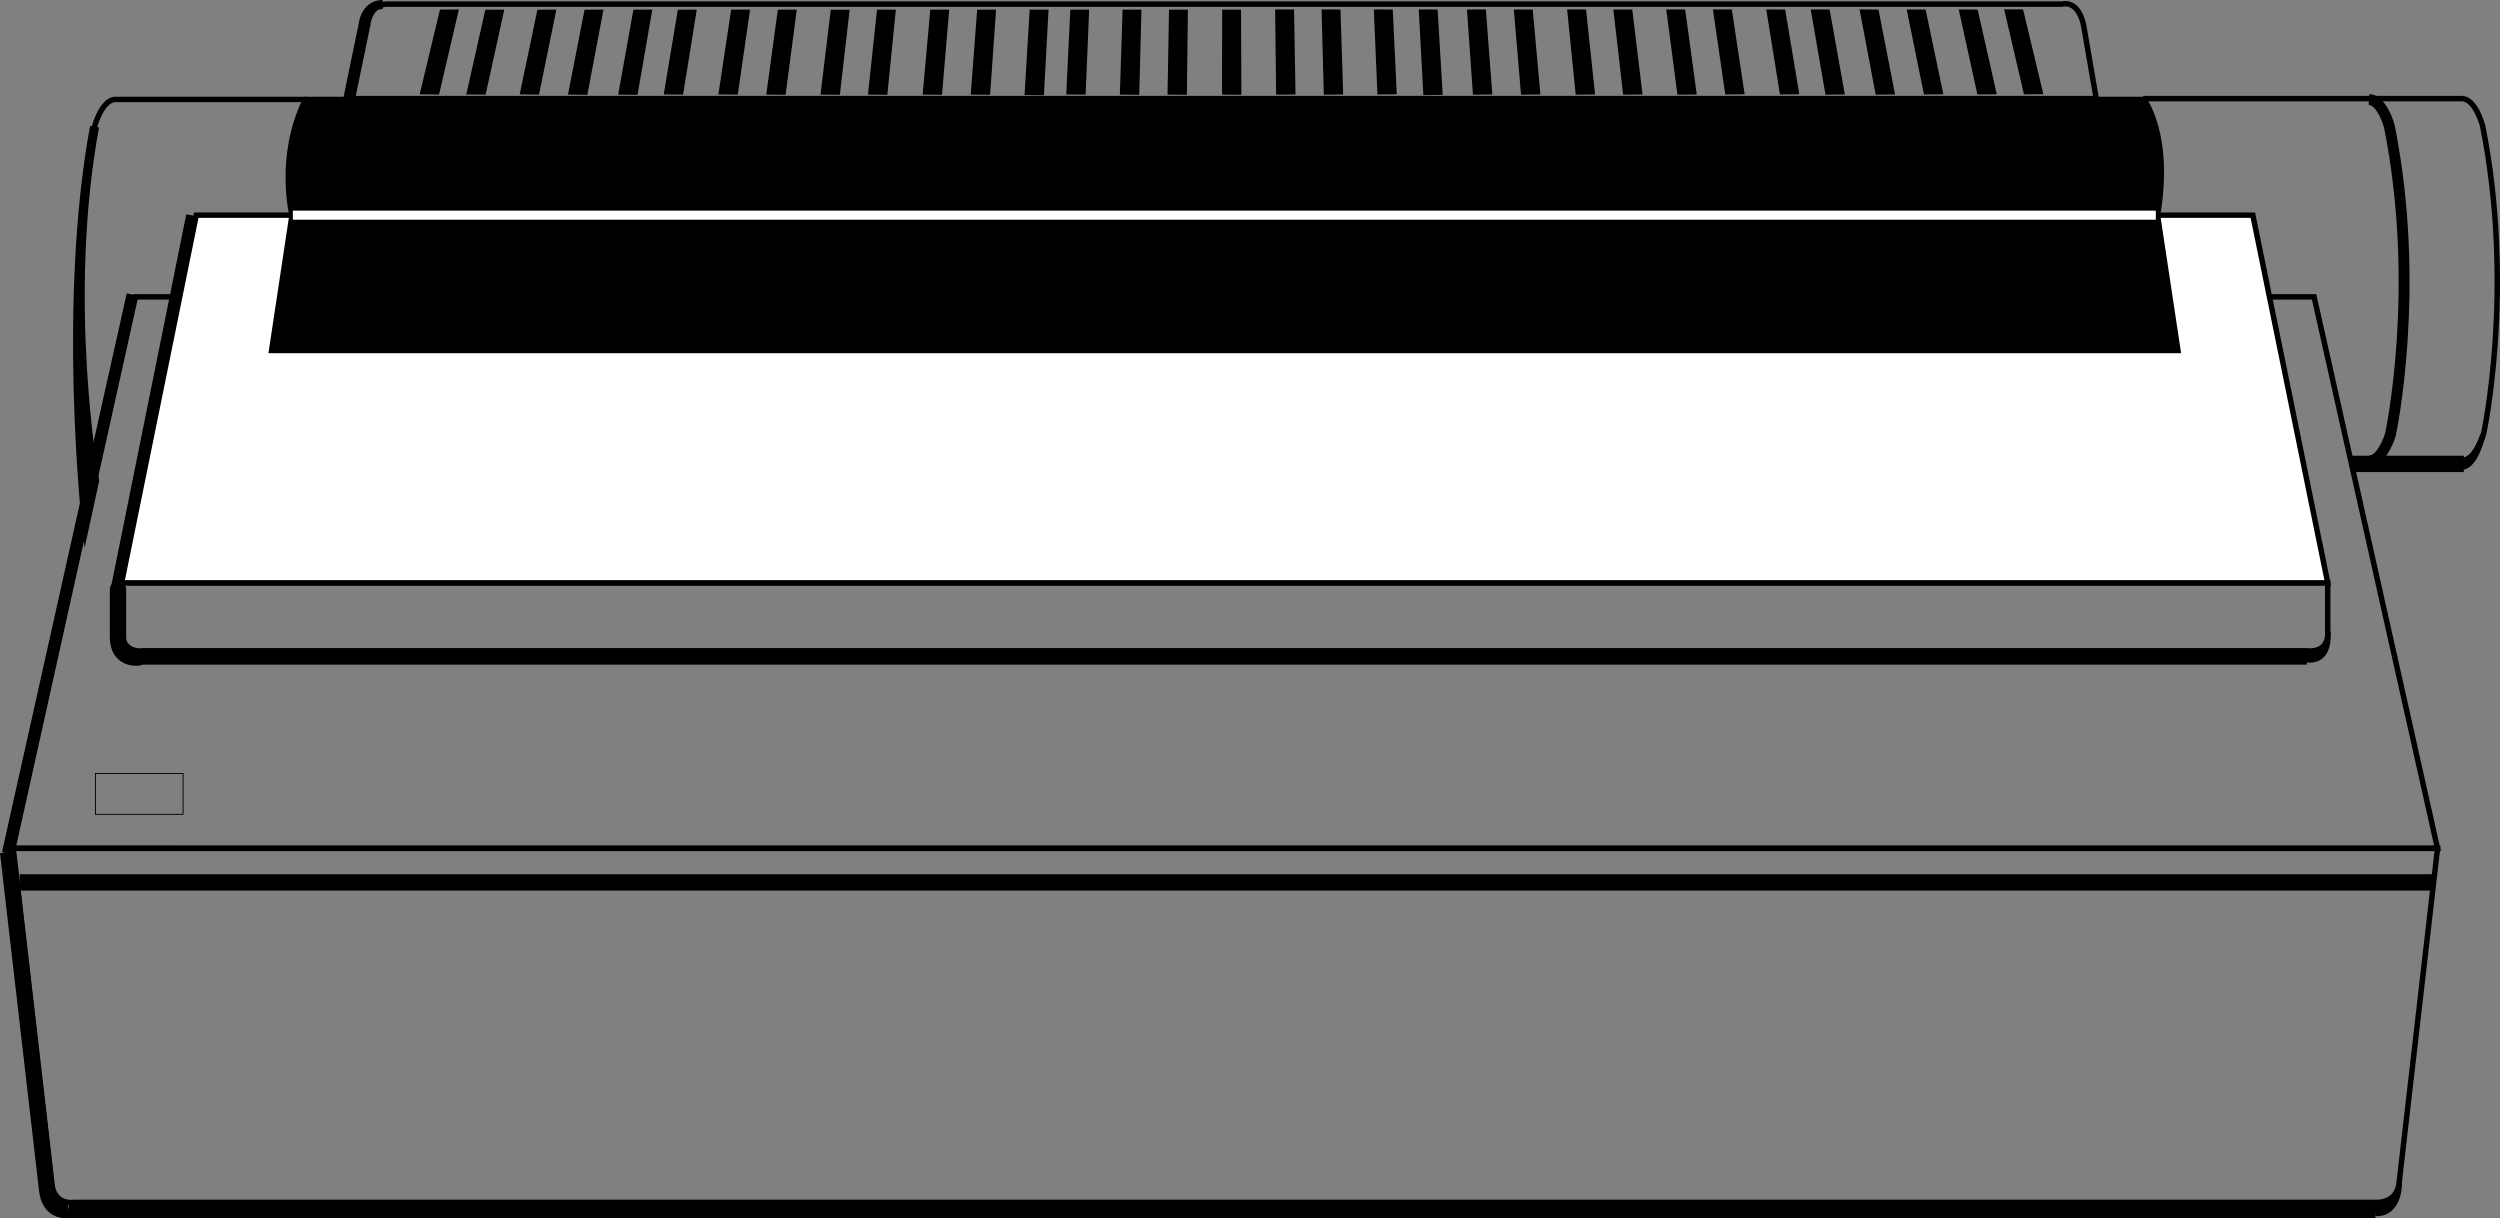
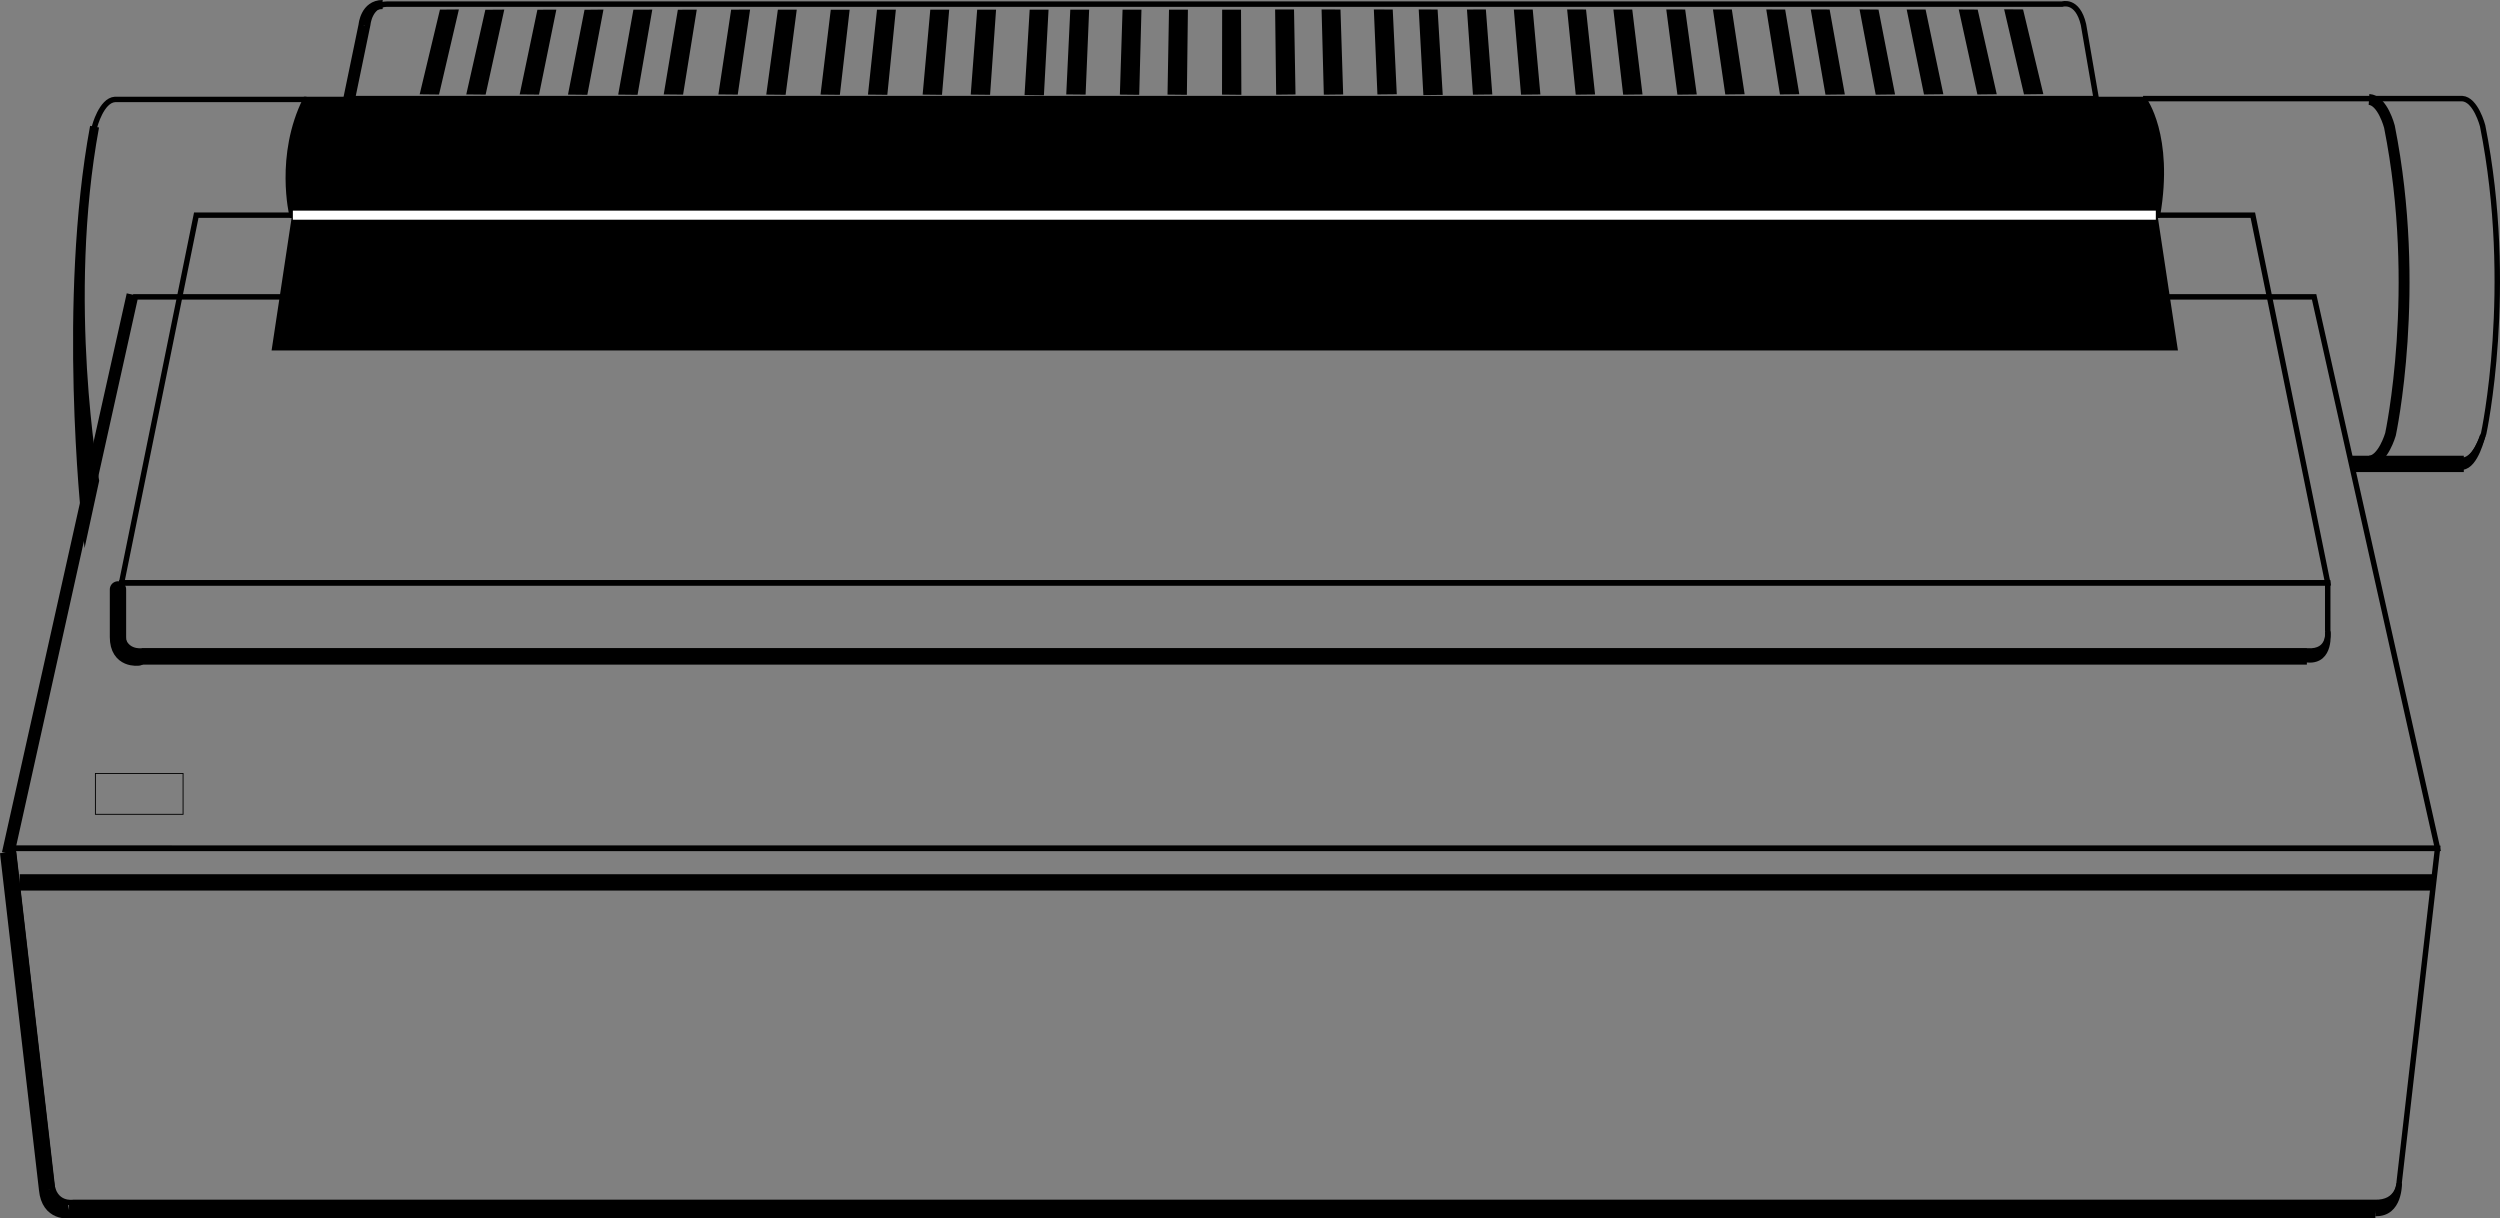
<svg xmlns="http://www.w3.org/2000/svg" width="275.394" height="134.215">
  <rect width="100%" height="100%" fill="#808080" stroke="none" />
  <path fill="none" stroke="#000" stroke-miterlimit="10" stroke-width=".6" d="m268.511 93.453-13.594-60.75h-240l-13.5 60.75Zm0 0" />
  <path d="M236.167 10.953h-202.5c-3.093 6.188-1.5 12.75-1.5 12.75h205.5c1.5-8.812-1.5-12.75-1.5-12.75" />
  <path fill="none" stroke="#000" stroke-miterlimit="10" stroke-width=".6" d="M236.167 10.953h-202.5c-3.093 6.188-1.5 12.75-1.5 12.75h205.5c1.5-8.812-1.5-12.75-1.5-12.75zm-234.75 82.5L5.66 130.2c.257 2.63 2.414 2.254 2.414 2.254h253.5c2.718.094 2.718-2.25 2.718-2.25l4.22-36.75zm0 0" />
  <path fill="none" stroke="#000" stroke-miterlimit="10" stroke-width="1.8" d="M2.167 97.203h265.875" />
  <path fill="none" stroke="#000" stroke-miterlimit="10" stroke-width=".1" d="M20.167 89.703v-4.5h-9.656v4.5zm0 0" />
  <path fill="none" stroke="#000" stroke-miterlimit="10" stroke-width=".6" d="M13.417 64.203v5.25c0 2.578 2.25 2.25 2.25 2.25h238.5c2.625.188 2.25-2.25 2.25-2.25v-5.25zm0 0" />
-   <path fill="#fff" d="m248.167 23.703 8.25 40.5H13.394l8.227-40.5h226.546" />
  <path fill="none" stroke="#000" stroke-miterlimit="10" stroke-width=".6" d="m248.167 23.703 8.25 40.5H13.394l8.227-40.5Zm0 0" />
  <path fill="none" stroke="#000" stroke-miterlimit="10" stroke-width=".6" d="M33.761 10.953H12.667c-1.5.094-2.25 3-2.25 3-3.562 19.219 0 39 0 39" />
  <path fill="none" stroke="#000" stroke-miterlimit="10" stroke-width="1.2" d="M261.011 50.797c1.5-.094 2.32-2.953 2.32-2.953s3.446-15.985-.117-33.89c0 0-.75-2.907-2.25-3" />
  <path fill="none" stroke="#000" stroke-miterlimit="10" stroke-width=".6" d="M258.949 50.703h12.328c1.5-.094 2.32-2.953 2.32-2.953s3.445-15.984-.117-33.89c0 0-.75-2.907-2.25-3h-35.156m-5.157 0-1.406-8.157c-.656-2.812-2.344-2.25-2.344-2.25h-184.5c-1.968 0-2.156 2.25-2.156 2.25l-1.687 8.156zm0 0" />
  <path d="m50.55 1.043-2.187 9.371-2.133-.023 2.234-9.332 2.086-.016m5 .016-2.054 9.363-2.133-.02 2.101-9.328 2.086-.015m5.735.004-1.907 9.359-2.132-.02 1.953-9.332 2.086-.007m5.191-.008-1.777 9.39-2.133-.023 1.824-9.348 2.086-.02m5.379.005-1.625 9.386-2.133-.023 1.676-9.36 2.082-.003m4.898.004-1.507 9.359-2.133-.02L74.67 1.07l2.082-.007m5.876-.004-1.359 9.363-2.133-.02 1.406-9.34 2.086-.003m5.141.004-1.227 9.382-2.132-.023 1.277-9.356 2.082-.004m5.828.008-1.078 9.375-2.133-.023 1.13-9.352h2.081m5.09-.007-.941 9.382-2.133-.023.996-9.356 2.078-.003m5.875.003-.793 9.38-2.133-.024.844-9.356h2.082m5.164-.003-.66 9.382-2.133-.023.711-9.36h2.082m5.781.001-.511 9.433-2.133-.027.566-9.407h2.078m4.473.001-.39 9.359-2.133-.02.445-9.336 2.078-.004m5.762.001-.246 9.382-2.133-.023.297-9.356 2.082-.003m5.117 0-.113 9.382-2.133-.023.164-9.36h2.082m89.914-.039 2.187 9.372 2.133-.024-2.234-9.332-2.086-.016m-5 .02 2.055 9.363 2.132-.023-2.101-9.328-2.086-.012m-5.734.004 1.906 9.36 2.133-.024-1.957-9.332-2.082-.004m-5.192-.012 1.778 9.395 2.132-.024-1.824-9.351-2.086-.02m-5.379.008 1.625 9.387 2.133-.024-1.676-9.36-2.082-.003m-4.898 0 1.508 9.363 2.132-.023-1.558-9.332-2.082-.008m-5.875-.003 1.36 9.366 2.132-.023-1.41-9.34-2.082-.004m-5.141.004 1.227 9.387 2.133-.024-1.278-9.36-2.082-.003m-5.828.007 1.078 9.38 2.133-.024-1.129-9.355h-2.082m-5.094-.008.946 9.387 2.132-.024-.996-9.36-2.082-.003m-5.871.004.793 9.383 2.133-.024-.844-9.36h-2.082m-5.164.001.66 9.383 2.133-.024-.71-9.363-2.083.004m-5.312-.004.511 9.434 2.133-.024-.566-9.406-2.078-.004m-4.945 0 .394 9.363 2.133-.023-.446-9.336-2.082-.004m-5.757 0 .246 9.387 2.132-.024-.296-9.36-2.082-.003m-5.118 0 .114 9.387 2.132-.024-.164-9.363h-2.082m-3.757.02.039 9.382-2.133-.023.015-9.36h2.079M32.167 23.703l-2.25 14.906h210l-2.25-14.906h-205.5" />
-   <path fill="none" stroke="#000" stroke-miterlimit="10" stroke-width=".6" d="m32.167 23.703-2.25 14.906h210l-2.25-14.906zm0 0" />
  <path d="M10.417 52.953s-3.562-19.781 0-39C6.855 33.172 9.48 57.266 9.48 57.266l.937-4.313" />
  <path fill="none" stroke="#000" stroke-miterlimit="10" d="M10.417 52.953s-3.562-19.781 0-39C6.855 33.172 9.48 57.266 9.48 57.266Zm0 0" />
  <path fill="none" stroke="#fff" stroke-miterlimit="10" d="M237.48 23.703H32.261" />
  <path fill="none" stroke="#000" stroke-linecap="round" stroke-miterlimit="10" stroke-width="1.8" d="M12.996 64.93v5.25m0 0c0 2.578 2.25 2.25 2.25 2.25" />
-   <path fill="#fff" stroke="#000" stroke-miterlimit="10" d="m12.726 64.719 8.285-41.016" />
  <path fill="none" stroke="#000" stroke-miterlimit="10" stroke-width="1.8" d="M15.62 72.313h238.5" />
  <path d="M254.214 72.688c2.625.187 2.203-3.094 2.203-3.094s.375 2.437-2.25 2.25l.047.844" />
  <path fill="none" stroke="#000" stroke-miterlimit="10" stroke-width=".6" d="M254.214 72.688c2.625.187 2.203-3.094 2.203-3.094s.375 2.437-2.25 2.25zm0 0" />
  <path fill="none" stroke="#000" stroke-miterlimit="10" stroke-width="1.8" d="M259.078 51.102h12.328" />
  <path stroke="#000" stroke-miterlimit="10" stroke-width=".6" d="M271.23 51.453c1.5-.094 2.262-3.492 2.262-3.492s-.867 2.86-2.367 2.953" />
  <path fill="none" stroke="#000" stroke-miterlimit="10" stroke-width="1.8" d="m.894 93.883 4.297 37.16m-.001 0c.259 2.629 2.415 2.254 2.415 2.254m0 0h254.062" />
  <path stroke="#000" stroke-miterlimit="10" stroke-width=".6" d="M261.667 133.672c2.72.094 2.625-3.328 2.625-3.328s-.046 2.344-2.765 2.25" />
  <path fill="#fff" stroke="#000" stroke-miterlimit="10" d="m.707 93.977 13.742-61.555" />
  <path fill="none" stroke="#000" stroke-miterlimit="10" d="M42.152.5c-1.969 0-2.156 2.25-2.156 2.25m0 0-1.688 8.156" />
</svg>